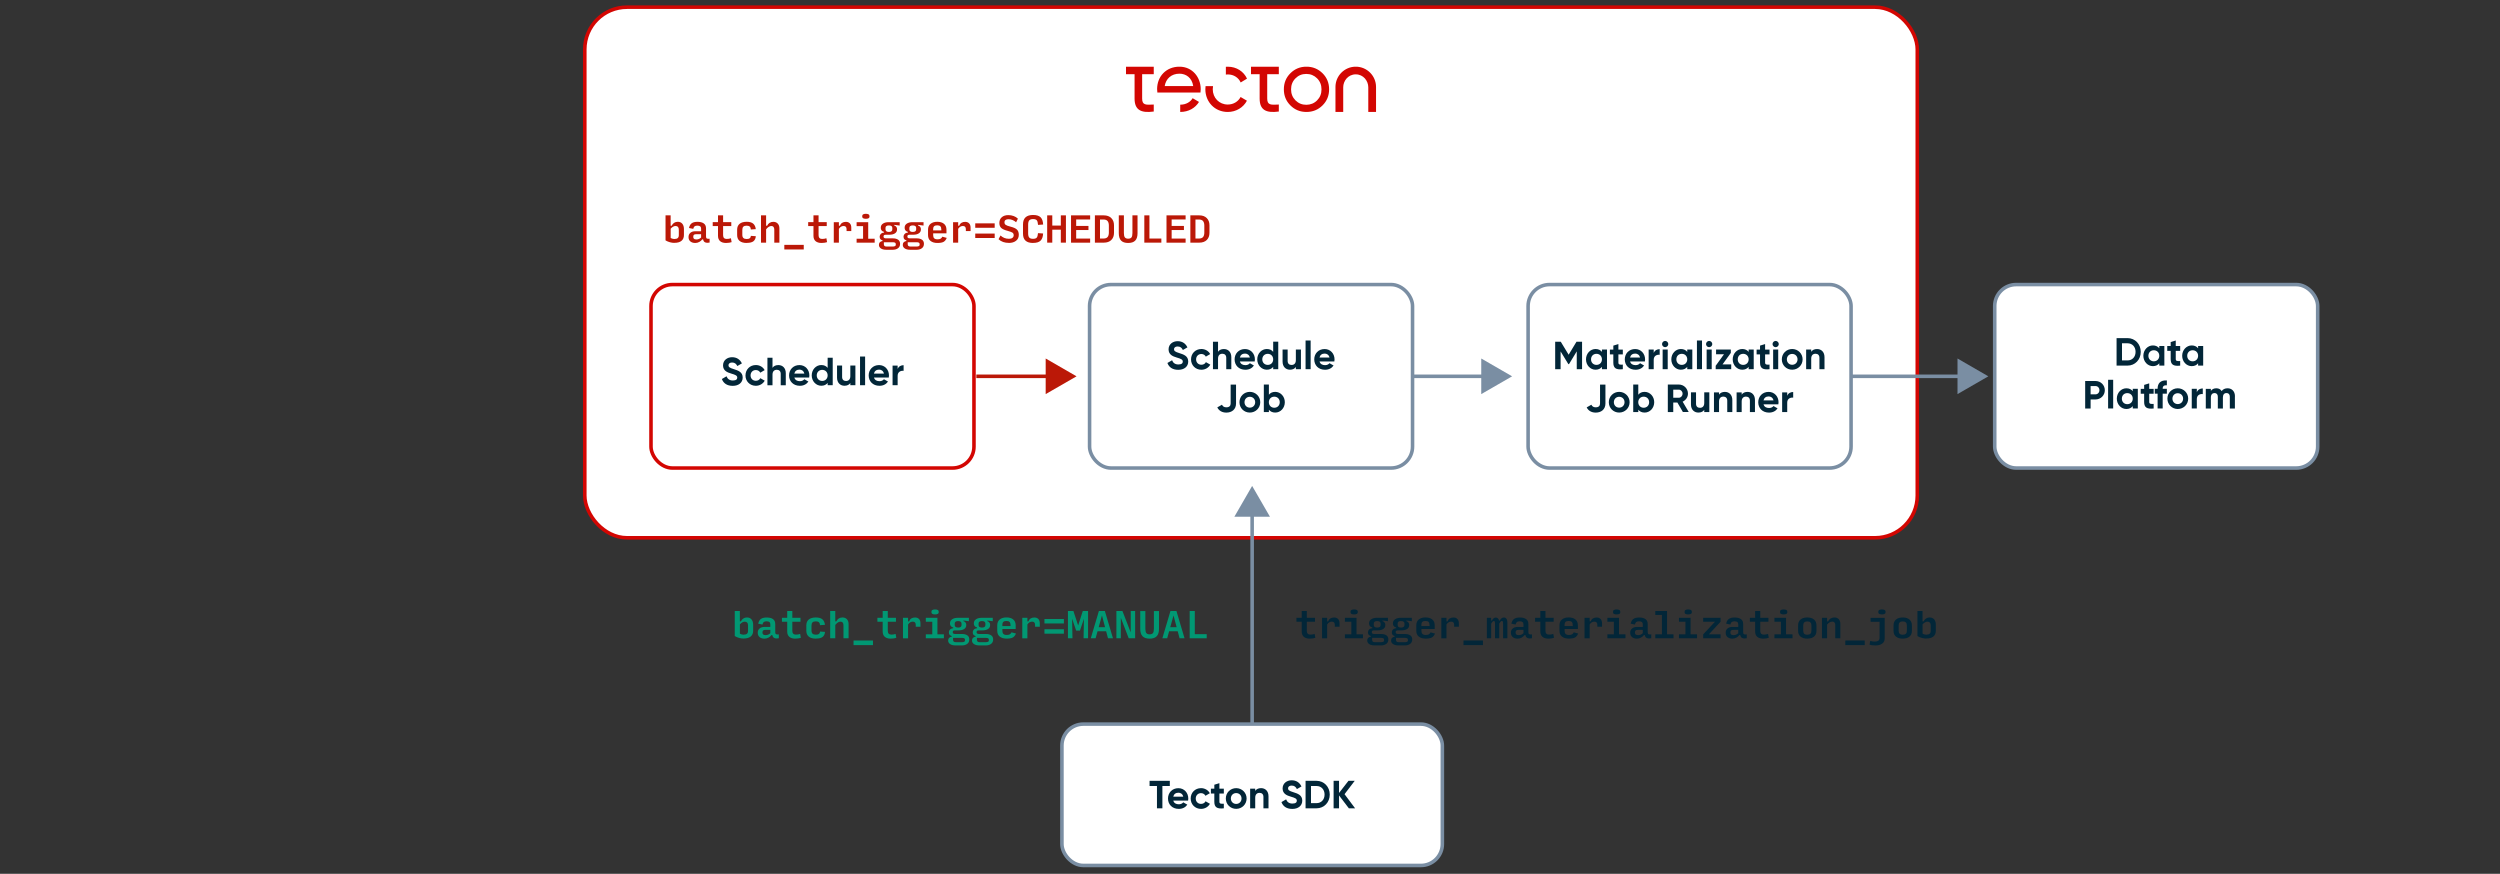
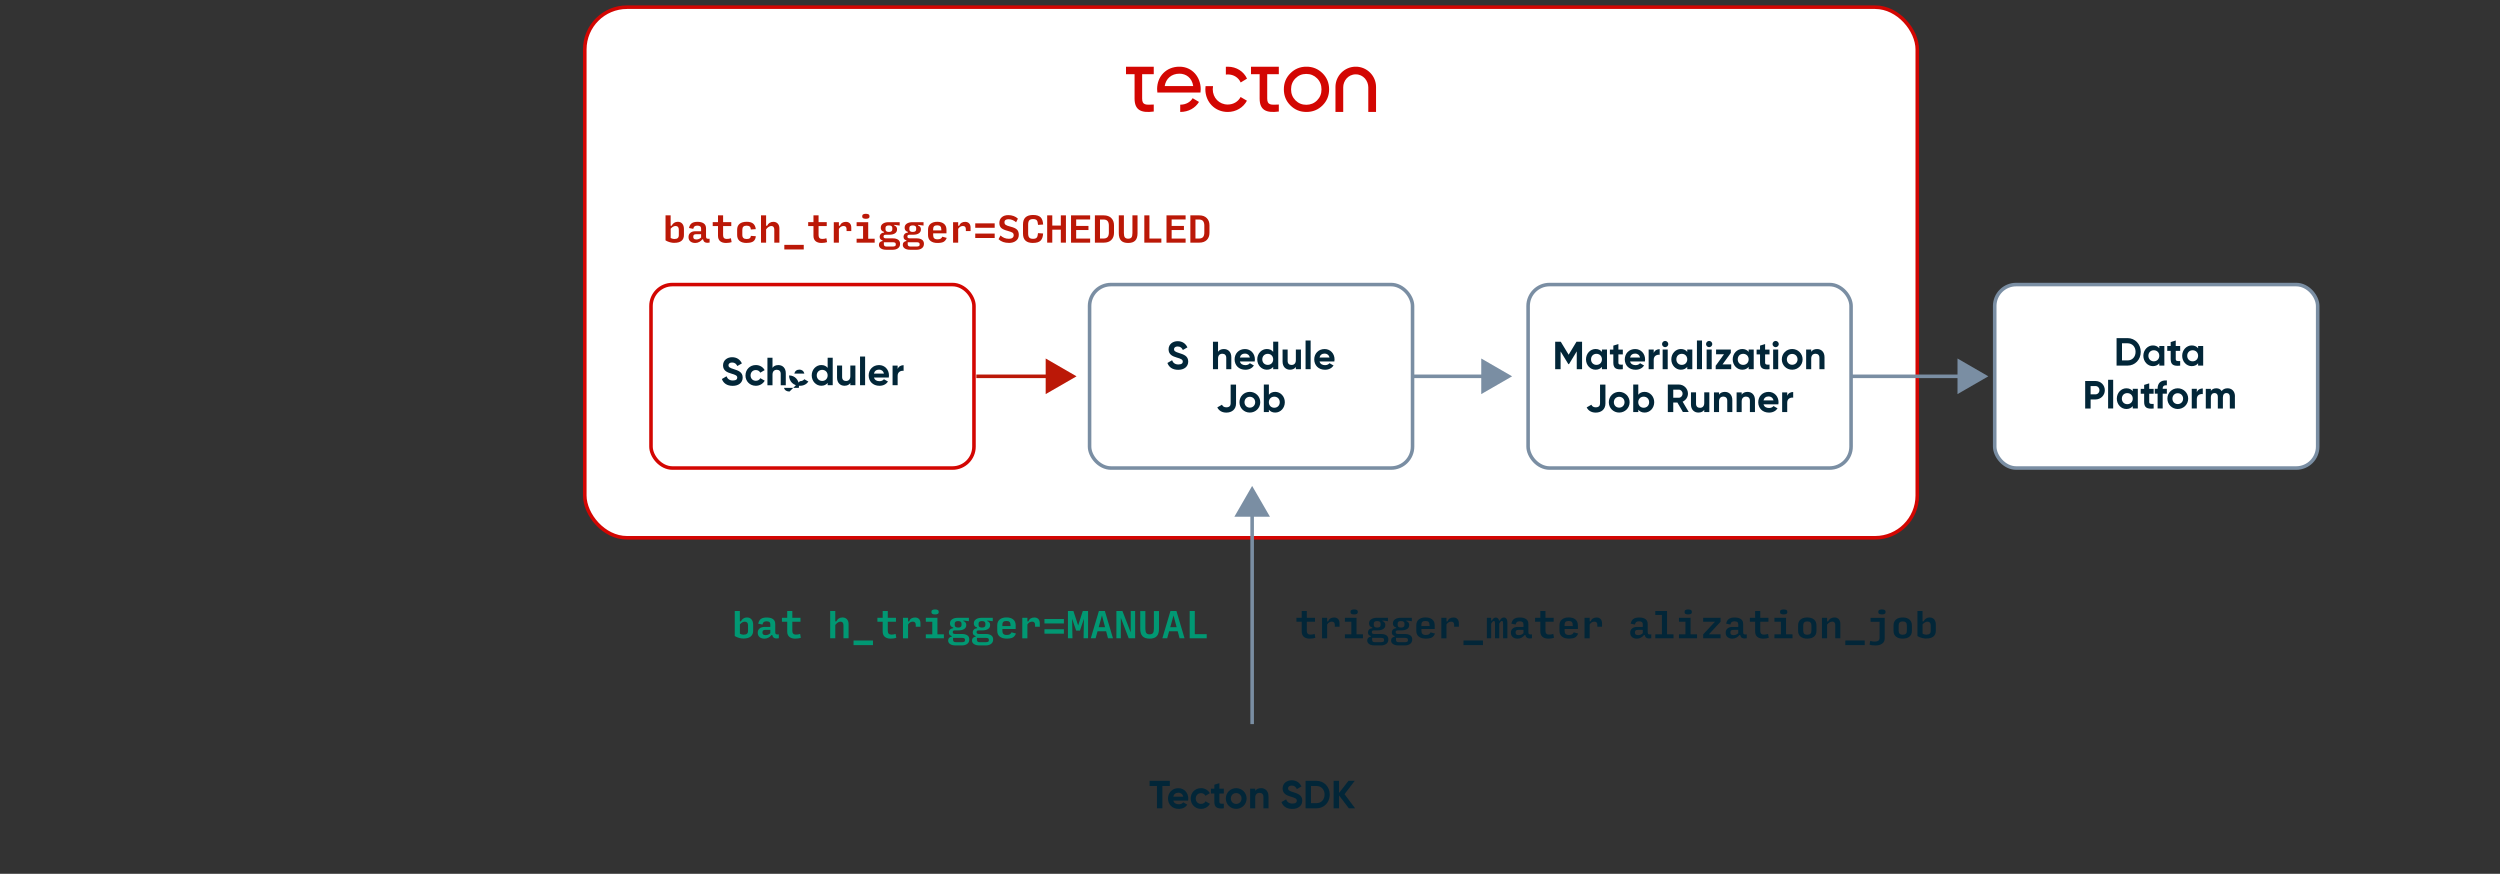
<svg xmlns="http://www.w3.org/2000/svg" id="Layer_1" viewBox="0 0 700 244.67">
  <rect x="0" y="0" width="700" height="244.67" fill="#333333" stroke="none" />
  <defs>
    <style>.cls-1,.cls-2,.cls-3,.cls-4{fill:none;}.cls-5{clip-path:url(#clippath);}.cls-6{fill:#019873;}.cls-7{fill:#022638;}.cls-8{fill:#bb1807;}.cls-9{fill:#7a8ea3;}.cls-10{clip-path:url(#clippath-1);}.cls-11,.cls-12{fill:#fff;}.cls-11,.cls-12,.cls-2,.cls-3,.cls-4{stroke-miterlimit:10;}.cls-11,.cls-3{stroke:#7a8ea3;}.cls-12,.cls-4{stroke:#d30602;}.cls-2{stroke:#bb1807;}.cls-13{fill:#d30602;fill-rule:evenodd;}</style>
    <clipPath id="clippath">
      <rect class="cls-1" x="315.28" y="18.68" width="70.03" height="12.68" />
    </clipPath>
    <clipPath id="clippath-1">
      <rect class="cls-1" x="315.28" y="18.68" width="70.03" height="12.68" />
    </clipPath>
  </defs>
  <rect class="cls-12" x="163.74" y="2.01" width="373.1" height="148.57" rx="11.82" ry="11.82" />
-   <rect class="cls-11" x="297.34" y="202.75" width="106.52" height="39.58" rx="6" ry="6" />
  <g>
    <path class="cls-7" d="M327.55,220.08h-2.08v6.25h-1.52v-6.25h-2.07v-1.45h5.67v1.45Z" />
    <path class="cls-7" d="M330.08,225.2c.55,0,.99-.23,1.23-.55l1.14,.66c-.52,.75-1.34,1.18-2.4,1.18-1.85,0-3.01-1.27-3.01-2.9s1.18-2.9,2.9-2.9c1.63,0,2.78,1.29,2.78,2.9,0,.21-.02,.4-.05,.58h-4.15c.2,.73,.8,1.03,1.55,1.03Zm1.23-2.13c-.18-.79-.77-1.11-1.36-1.11-.76,0-1.28,.41-1.44,1.11h2.81Z" />
    <path class="cls-7" d="M333.39,223.58c0-1.64,1.23-2.9,2.9-2.9,1.08,0,2.01,.57,2.46,1.42l-1.22,.72c-.22-.45-.69-.74-1.25-.74-.85,0-1.47,.63-1.47,1.51s.63,1.5,1.47,1.5c.57,0,1.05-.27,1.27-.73l1.23,.7c-.47,.86-1.41,1.43-2.49,1.43-1.67,0-2.9-1.27-2.9-2.9Z" />
    <path class="cls-7" d="M341.43,222.19v2.29c0,.59,.43,.6,1.24,.56v1.29c-1.99,.22-2.66-.36-2.66-1.85v-2.29h-.96v-1.36h.96v-1.11l1.42-.43v1.54h1.24v1.36h-1.24Z" />
    <path class="cls-7" d="M343.23,223.58c0-1.64,1.29-2.9,2.9-2.9s2.92,1.27,2.92,2.9-1.3,2.9-2.92,2.9-2.9-1.27-2.9-2.9Zm4.4,0c0-.89-.65-1.52-1.5-1.52s-1.49,.63-1.49,1.52,.65,1.52,1.49,1.52,1.5-.63,1.5-1.52Z" />
    <path class="cls-7" d="M355.18,222.95v3.38h-1.42v-3.2c0-.75-.45-1.13-1.09-1.13-.69,0-1.21,.41-1.21,1.36v2.97h-1.42v-5.5h1.42v.62c.33-.5,.9-.77,1.64-.77,1.17,0,2.08,.81,2.08,2.28Z" />
    <path class="cls-7" d="M358.81,224.58l1.3-.76c.27,.71,.81,1.18,1.77,1.18s1.23-.39,1.23-.81c0-.57-.52-.79-1.66-1.12-1.18-.34-2.32-.84-2.32-2.3s1.21-2.29,2.53-2.29,2.23,.65,2.75,1.73l-1.28,.74c-.27-.58-.69-.99-1.47-.99-.64,0-1.01,.33-1.01,.77,0,.47,.3,.73,1.46,1.08,1.22,.39,2.52,.79,2.52,2.37,0,1.44-1.15,2.32-2.79,2.32s-2.61-.76-3.03-1.9Z" />
    <path class="cls-7" d="M372.33,222.48c0,2.17-1.58,3.85-3.71,3.85h-3.06v-7.7h3.06c2.12,0,3.71,1.68,3.71,3.85Zm-1.45,0c0-1.42-.92-2.4-2.26-2.4h-1.54v4.8h1.54c1.33,0,2.26-.98,2.26-2.4Z" />
    <path class="cls-7" d="M377.68,226.33l-2.75-3.61v3.61h-1.52v-7.7h1.52v3.4l2.64-3.4h1.75l-2.85,3.74,2.96,3.96h-1.75Z" />
  </g>
  <g>
    <path class="cls-8" d="M188.86,68.01c-.42,0-.85-.06-1.28-.18s-.84-.29-1.23-.52v-7.02h1.43v2.91h.29c.16-.35,.39-.62,.68-.81s.63-.29,1.02-.29c.54,0,.97,.18,1.27,.54s.46,.86,.46,1.5v1.69c0,.69-.23,1.23-.68,1.6-.46,.38-1.11,.56-1.96,.56Zm.05-1.1c.39,0,.68-.09,.87-.26,.19-.17,.29-.45,.29-.83v-1.48c0-.36-.08-.63-.23-.8-.16-.17-.38-.26-.67-.26-.24,0-.48,.06-.7,.19-.23,.12-.45,.31-.68,.56v2.6c.18,.1,.36,.18,.54,.22,.18,.05,.38,.07,.59,.07Z" />
    <path class="cls-8" d="M194.63,68.03c-.52,0-.96-.14-1.31-.42-.35-.28-.53-.69-.53-1.23s.18-.92,.53-1.21,.81-.42,1.36-.42h1.63v-.74c0-.29-.09-.5-.26-.63-.17-.13-.43-.2-.77-.2s-.61,.06-.78,.18c-.17,.12-.3,.36-.39,.72l-1.19-.24c.13-.61,.38-1.05,.75-1.32s.92-.41,1.64-.41,1.33,.15,1.75,.45,.63,.76,.63,1.39v2.31c0,.29,.09,.47,.26,.54,.17,.07,.42,.08,.74,.04v1.08c-.46,.1-.86,.08-1.2-.04-.33-.12-.54-.41-.62-.85h-.24c-.19,.27-.46,.51-.82,.71-.36,.2-.75,.3-1.19,.3Zm.31-.98c.27,0,.52-.04,.74-.13s.44-.22,.63-.41v-.93h-1.43c-.24,0-.42,.05-.56,.15-.14,.1-.21,.3-.21,.59,0,.23,.06,.41,.19,.53s.34,.19,.63,.19Z" />
    <path class="cls-8" d="M203.29,68.03c-.71,0-1.26-.17-1.66-.51-.39-.34-.59-.83-.59-1.49v-2.73h-1.48v-1.1h1.48v-1.91h1.43v1.91h2.29v1.1h-2.29v2.55c0,.36,.09,.63,.26,.8,.17,.17,.41,.25,.73,.25,.2,0,.4-.01,.6-.04,.2-.03,.4-.08,.6-.15l.19,1.09c-.17,.06-.39,.12-.66,.16s-.57,.07-.9,.07Z" />
    <path class="cls-8" d="M209.09,68.03c-.88,0-1.55-.19-2-.57-.46-.38-.69-.93-.69-1.65v-1.49c0-.72,.23-1.27,.69-1.65,.46-.38,1.12-.57,2-.57,.81,0,1.41,.18,1.82,.53,.4,.36,.64,.87,.71,1.53l-1.38,.1c-.03-.38-.13-.66-.32-.82-.19-.17-.48-.25-.86-.25-.42,0-.73,.09-.92,.28-.19,.18-.29,.49-.29,.91v1.37c0,.41,.1,.7,.3,.89,.2,.19,.51,.28,.94,.28,.38,0,.67-.07,.85-.21s.29-.36,.31-.67l1.38,.1c-.04,.6-.26,1.07-.64,1.39-.39,.32-1.01,.48-1.88,.48Z" />
    <path class="cls-8" d="M213.08,67.94v-7.64h1.43v2.91h.29c.15-.34,.37-.61,.68-.81,.31-.19,.65-.29,1.04-.29,.53,0,.95,.17,1.25,.5,.31,.33,.46,.78,.46,1.34v3.99h-1.43v-3.63c0-.33-.07-.59-.21-.76-.14-.18-.35-.27-.62-.27-.24,0-.49,.08-.74,.24-.25,.16-.49,.38-.72,.68v3.74h-1.43Z" />
    <path class="cls-8" d="M219.61,69.85v-1.29h5.44v1.29h-5.44Z" />
    <path class="cls-8" d="M230.02,68.03c-.71,0-1.26-.17-1.66-.51-.39-.34-.59-.83-.59-1.49v-2.73h-1.48v-1.1h1.48v-1.91h1.43v1.91h2.29v1.1h-2.29v2.55c0,.36,.09,.63,.26,.8,.17,.17,.41,.25,.73,.25,.2,0,.4-.01,.6-.04,.2-.03,.4-.08,.6-.15l.19,1.09c-.17,.06-.39,.12-.66,.16s-.57,.07-.9,.07Z" />
    <path class="cls-8" d="M233.46,67.94v-5.73h1.43v1h.29c.14-.38,.35-.66,.64-.83,.29-.18,.63-.26,1.04-.26,.46,0,.82,.14,1.09,.42s.41,.68,.41,1.2v.96h-1.32v-.52c0-.29-.07-.52-.2-.67s-.34-.23-.63-.23c-.25,0-.49,.06-.72,.19-.23,.12-.42,.33-.6,.61v3.87h-1.43Z" />
    <path class="cls-8" d="M239.85,67.94v-1.1h1.81v-3.53h-1.81v-1.1h3.25v4.63h1.81v1.1h-5.06Zm2.59-6.68c-.31,0-.55-.05-.74-.14-.19-.1-.28-.26-.28-.5v-.1c0-.24,.09-.41,.28-.51,.19-.1,.43-.15,.74-.15s.55,.05,.74,.15c.19,.1,.28,.27,.28,.51v.1c0,.24-.1,.4-.29,.5-.19,.1-.44,.14-.74,.14Z" />
    <path class="cls-8" d="M252.02,68.29c0,.52-.19,.93-.58,1.22s-.89,.43-1.5,.43h-1.72c-.67,0-1.19-.12-1.56-.37-.37-.25-.56-.58-.56-1,0-.31,.09-.56,.28-.75s.43-.3,.73-.33v-.19c-.23-.06-.42-.16-.57-.31-.15-.15-.23-.37-.23-.68s.11-.59,.32-.81c.21-.22,.51-.35,.9-.39v-.18c-.32-.09-.56-.23-.7-.43-.14-.2-.21-.42-.21-.65v-.13c0-.46,.2-.83,.6-1.1,.4-.27,.93-.41,1.57-.41h3.12v.95l-1.53-.2v.18c.24,.06,.43,.19,.58,.38,.14,.19,.21,.39,.21,.6v.14c0,.46-.19,.82-.58,1.08-.39,.26-.92,.39-1.62,.39h-.99c-.19,0-.34,.04-.44,.11-.1,.08-.16,.21-.16,.39s.06,.31,.18,.39c.12,.08,.3,.12,.52,.12h1.93c.59,0,1.07,.12,1.45,.37,.37,.25,.56,.64,.56,1.16Zm-3.8,.74h1.77c.25,0,.45-.04,.61-.12,.16-.08,.23-.24,.23-.48s-.07-.4-.22-.48-.34-.12-.57-.12h-2.56v.55c0,.22,.06,.38,.19,.49,.12,.11,.31,.16,.56,.16Zm.68-4.09c.32,0,.56-.06,.72-.19,.16-.13,.23-.31,.23-.54v-.39c0-.23-.08-.4-.24-.52-.16-.12-.4-.18-.72-.18s-.56,.06-.72,.18c-.16,.12-.23,.3-.23,.52v.39c0,.24,.08,.42,.23,.54,.16,.13,.4,.19,.72,.19Z" />
    <path class="cls-8" d="M258.7,68.29c0,.52-.19,.93-.58,1.22s-.89,.43-1.5,.43h-1.72c-.67,0-1.19-.12-1.56-.37-.37-.25-.56-.58-.56-1,0-.31,.09-.56,.28-.75s.43-.3,.73-.33v-.19c-.23-.06-.42-.16-.57-.31-.15-.15-.23-.37-.23-.68s.11-.59,.32-.81c.21-.22,.51-.35,.9-.39v-.18c-.32-.09-.56-.23-.7-.43-.14-.2-.21-.42-.21-.65v-.13c0-.46,.2-.83,.6-1.1,.4-.27,.93-.41,1.57-.41h3.12v.95l-1.53-.2v.18c.24,.06,.43,.19,.58,.38,.14,.19,.21,.39,.21,.6v.14c0,.46-.19,.82-.58,1.08-.39,.26-.92,.39-1.62,.39h-.99c-.19,0-.34,.04-.44,.11-.1,.08-.16,.21-.16,.39s.06,.31,.18,.39c.12,.08,.3,.12,.52,.12h1.93c.59,0,1.07,.12,1.45,.37,.37,.25,.56,.64,.56,1.16Zm-3.8,.74h1.77c.25,0,.45-.04,.61-.12,.16-.08,.23-.24,.23-.48s-.07-.4-.22-.48-.34-.12-.57-.12h-2.56v.55c0,.22,.06,.38,.19,.49,.12,.11,.31,.16,.56,.16Zm.68-4.09c.32,0,.56-.06,.72-.19,.16-.13,.23-.31,.23-.54v-.39c0-.23-.08-.4-.24-.52-.16-.12-.4-.18-.72-.18s-.56,.06-.72,.18c-.16,.12-.23,.3-.23,.52v.39c0,.24,.08,.42,.23,.54,.16,.13,.4,.19,.72,.19Z" />
    <path class="cls-8" d="M265.08,66.63c-.21,.52-.5,.88-.88,1.09-.38,.21-.96,.31-1.74,.31s-1.4-.18-1.89-.55c-.48-.37-.72-.91-.72-1.64v-1.53c0-.71,.23-1.26,.7-1.64,.47-.38,1.1-.57,1.89-.57s1.42,.19,1.88,.57,.69,.94,.69,1.67v1h-3.72v.55c0,.38,.1,.66,.29,.84s.49,.28,.91,.28c.36,0,.65-.05,.85-.16,.21-.11,.38-.3,.51-.58l1.24,.34Zm-3.8-2.41v.3h2.29v-.21c0-.44-.09-.75-.27-.94-.18-.19-.47-.28-.88-.28s-.7,.09-.88,.27-.27,.47-.27,.87Z" />
    <path class="cls-8" d="M266.86,67.94v-5.73h1.43v1h.29c.14-.38,.35-.66,.64-.83,.29-.18,.63-.26,1.04-.26,.46,0,.82,.14,1.09,.42s.41,.68,.41,1.2v.96h-1.32v-.52c0-.29-.07-.52-.2-.67s-.34-.23-.63-.23c-.25,0-.49,.06-.72,.19-.23,.12-.42,.33-.6,.61v3.87h-1.43Z" />
    <path class="cls-8" d="M273.07,63.78v-1.24h5.44v1.24h-5.44Zm0,2.86v-1.24h5.44v1.24h-5.44Z" />
    <path class="cls-8" d="M282.49,68.01c-.59,0-1.13-.08-1.61-.25-.48-.17-.91-.43-1.29-.78l.55-1.04c.32,.29,.68,.52,1.06,.68s.82,.24,1.32,.24c.42,0,.74-.09,.97-.27,.23-.18,.34-.42,.34-.73,0-.32-.11-.56-.34-.72-.23-.15-.66-.31-1.28-.48-.9-.23-1.52-.51-1.87-.83-.35-.33-.52-.8-.52-1.41,0-.66,.22-1.19,.67-1.59,.45-.4,1.07-.6,1.87-.6,.5,0,.98,.09,1.46,.26s.87,.42,1.19,.74l-.5,1c-.32-.27-.66-.49-1.02-.63-.36-.15-.73-.22-1.12-.22-.35,0-.62,.07-.82,.21s-.3,.37-.3,.68c0,.29,.11,.52,.33,.68,.22,.17,.67,.34,1.36,.51,.87,.22,1.48,.49,1.81,.83,.34,.33,.51,.82,.51,1.45,0,.73-.26,1.29-.79,1.69-.52,.4-1.19,.59-1.99,.59Z" />
    <path class="cls-8" d="M289.25,68.03c-.94,0-1.65-.22-2.11-.65-.47-.43-.7-1.08-.7-1.95v-2.6c0-.88,.24-1.54,.71-1.98,.47-.44,1.18-.66,2.12-.66s1.64,.21,2.08,.63c.44,.42,.68,1.1,.73,2.05l-1.43,.1c-.04-.64-.16-1.08-.36-1.3-.19-.22-.54-.33-1.03-.33s-.86,.12-1.07,.36-.31,.65-.31,1.22v2.41c0,.56,.1,.96,.31,1.19,.21,.24,.57,.35,1.07,.35s.83-.11,1.02-.33c.19-.22,.31-.64,.36-1.26l1.43,.1c-.04,.93-.29,1.6-.73,2.02-.44,.42-1.14,.62-2.09,.62Z" />
    <path class="cls-8" d="M293.21,67.94v-7.64h1.43v2.86h2.39v-2.86h1.43v7.64h-1.43v-3.63h-2.39v3.63h-1.43Z" />
    <path class="cls-8" d="M299.89,67.94v-7.64h5.35v1.15h-3.91v1.81h3.44v1.15h-3.44v2.39h3.91v1.15h-5.35Z" />
    <path class="cls-8" d="M306.57,67.94v-7.64h2.49c.89,0,1.59,.25,2.1,.76,.51,.51,.76,1.18,.76,2.02v2.12c0,.83-.25,1.5-.76,2-.51,.5-1.21,.74-2.1,.74h-2.48Zm1.43-1.15h.95c.54,0,.93-.14,1.17-.42s.36-.7,.36-1.26v-1.93c0-.57-.12-1-.36-1.29s-.63-.43-1.17-.43h-.95v5.35Z" />
    <path class="cls-8" d="M315.88,68.03c-.89,0-1.55-.22-1.98-.67-.43-.45-.64-1.14-.64-2.07v-4.99h1.43v4.94c0,.59,.09,1.01,.28,1.24s.49,.35,.92,.35,.74-.12,.92-.35c.18-.24,.27-.65,.27-1.24v-4.94h1.43v4.99c0,.93-.21,1.62-.64,2.07-.43,.45-1.09,.67-1.98,.67Z" />
    <path class="cls-8" d="M320.41,67.94v-7.64h1.43v6.49h3.34v1.15h-4.77Z" />
    <path class="cls-8" d="M326.62,67.94v-7.64h5.35v1.15h-3.91v1.81h3.44v1.15h-3.44v2.39h3.91v1.15h-5.35Z" />
    <path class="cls-8" d="M333.3,67.94v-7.64h2.49c.89,0,1.59,.25,2.1,.76,.51,.51,.76,1.18,.76,2.02v2.12c0,.83-.25,1.5-.76,2-.51,.5-1.21,.74-2.1,.74h-2.48Zm1.43-1.15h.95c.54,0,.93-.14,1.17-.42s.36-.7,.36-1.26v-1.93c0-.57-.12-1-.36-1.29s-.63-.43-1.17-.43h-.95v5.35Z" />
  </g>
  <g>
    <path class="cls-6" d="M208.24,178.8c-.42,0-.85-.06-1.28-.18s-.84-.29-1.23-.52v-7.02h1.43v2.91h.29c.16-.35,.39-.62,.68-.81s.63-.29,1.02-.29c.54,0,.97,.18,1.27,.54s.46,.86,.46,1.5v1.69c0,.69-.23,1.23-.68,1.6-.46,.38-1.11,.56-1.96,.56Zm.05-1.1c.39,0,.68-.09,.87-.26,.19-.17,.29-.45,.29-.83v-1.48c0-.36-.08-.63-.23-.8-.16-.17-.38-.26-.67-.26-.24,0-.48,.06-.7,.19-.23,.12-.45,.31-.68,.56v2.6c.18,.1,.36,.18,.54,.22,.18,.05,.38,.07,.59,.07Z" />
    <path class="cls-6" d="M214.01,178.82c-.52,0-.96-.14-1.31-.42-.35-.28-.53-.69-.53-1.23s.18-.92,.53-1.21,.81-.42,1.36-.42h1.63v-.74c0-.29-.09-.5-.26-.63-.17-.13-.43-.2-.77-.2s-.61,.06-.78,.18c-.17,.12-.3,.36-.39,.72l-1.19-.24c.13-.61,.38-1.05,.75-1.32s.92-.41,1.64-.41,1.33,.15,1.75,.45,.63,.76,.63,1.39v2.31c0,.29,.09,.47,.26,.54,.17,.07,.42,.08,.74,.04v1.08c-.46,.1-.86,.08-1.2-.04-.33-.12-.54-.41-.62-.85h-.24c-.19,.27-.46,.51-.82,.71-.36,.2-.75,.3-1.19,.3Zm.31-.98c.27,0,.52-.04,.74-.13s.44-.22,.63-.41v-.93h-1.43c-.24,0-.42,.05-.56,.15-.14,.1-.21,.3-.21,.59,0,.23,.06,.41,.19,.53s.34,.19,.63,.19Z" />
    <path class="cls-6" d="M222.67,178.82c-.71,0-1.26-.17-1.66-.51-.39-.34-.59-.83-.59-1.49v-2.73h-1.48v-1.1h1.48v-1.91h1.43v1.91h2.29v1.1h-2.29v2.55c0,.36,.09,.63,.26,.8,.17,.17,.41,.25,.73,.25,.2,0,.4-.01,.6-.04,.2-.03,.4-.08,.6-.15l.19,1.09c-.17,.06-.39,.12-.66,.16s-.57,.07-.9,.07Z" />
-     <path class="cls-6" d="M228.46,178.82c-.88,0-1.55-.19-2-.57-.46-.38-.69-.93-.69-1.65v-1.49c0-.72,.23-1.27,.69-1.65,.46-.38,1.12-.57,2-.57,.81,0,1.41,.18,1.82,.53,.4,.36,.64,.87,.71,1.53l-1.38,.1c-.03-.38-.13-.66-.32-.82-.19-.17-.48-.25-.86-.25-.42,0-.73,.09-.92,.28-.19,.18-.29,.49-.29,.91v1.37c0,.41,.1,.7,.3,.89,.2,.19,.51,.28,.94,.28,.38,0,.67-.07,.85-.21s.29-.36,.31-.67l1.38,.1c-.04,.6-.26,1.07-.64,1.39-.39,.32-1.01,.48-1.88,.48Z" />
    <path class="cls-6" d="M232.45,178.72v-7.64h1.43v2.91h.29c.15-.34,.37-.61,.68-.81,.31-.19,.65-.29,1.04-.29,.53,0,.95,.17,1.25,.5,.31,.33,.46,.78,.46,1.34v3.99h-1.43v-3.63c0-.33-.07-.59-.21-.76-.14-.18-.35-.27-.62-.27-.24,0-.49,.08-.74,.24-.25,.16-.49,.38-.72,.68v3.74h-1.43Z" />
    <path class="cls-6" d="M238.99,180.63v-1.29h5.44v1.29h-5.44Z" />
    <path class="cls-6" d="M249.4,178.82c-.71,0-1.26-.17-1.66-.51-.39-.34-.59-.83-.59-1.49v-2.73h-1.48v-1.1h1.48v-1.91h1.43v1.91h2.29v1.1h-2.29v2.55c0,.36,.09,.63,.26,.8,.17,.17,.41,.25,.73,.25,.2,0,.4-.01,.6-.04,.2-.03,.4-.08,.6-.15l.19,1.09c-.17,.06-.39,.12-.66,.16s-.57,.07-.9,.07Z" />
    <path class="cls-6" d="M252.83,178.72v-5.73h1.43v1h.29c.14-.38,.35-.66,.64-.83,.29-.18,.63-.26,1.04-.26,.46,0,.82,.14,1.09,.42s.41,.68,.41,1.2v.96h-1.32v-.52c0-.29-.07-.52-.2-.67s-.34-.23-.63-.23c-.25,0-.49,.06-.72,.19-.23,.12-.42,.33-.6,.61v3.87h-1.43Z" />
    <path class="cls-6" d="M259.23,178.72v-1.1h1.81v-3.53h-1.81v-1.1h3.25v4.63h1.81v1.1h-5.06Zm2.59-6.68c-.31,0-.55-.05-.74-.14-.19-.1-.28-.26-.28-.5v-.1c0-.24,.09-.41,.28-.51,.19-.1,.43-.15,.74-.15s.55,.05,.74,.15c.19,.1,.28,.27,.28,.51v.1c0,.24-.1,.4-.29,.5-.19,.1-.44,.14-.74,.14Z" />
    <path class="cls-6" d="M271.4,179.07c0,.52-.19,.93-.58,1.22s-.89,.43-1.5,.43h-1.72c-.67,0-1.19-.12-1.56-.37-.37-.25-.56-.58-.56-1,0-.31,.09-.56,.28-.75s.43-.3,.73-.33v-.19c-.23-.06-.42-.16-.57-.31-.15-.15-.23-.37-.23-.68s.11-.59,.32-.81c.21-.22,.51-.35,.9-.39v-.18c-.32-.09-.56-.23-.7-.43-.14-.2-.21-.42-.21-.65v-.13c0-.46,.2-.83,.6-1.1,.4-.27,.93-.41,1.57-.41h3.12v.95l-1.53-.2v.18c.24,.06,.43,.19,.58,.38,.14,.19,.21,.39,.21,.6v.14c0,.46-.19,.82-.58,1.08-.39,.26-.92,.39-1.62,.39h-.99c-.19,0-.34,.04-.44,.11-.1,.08-.16,.21-.16,.39s.06,.31,.18,.39c.12,.08,.3,.12,.52,.12h1.93c.59,0,1.07,.12,1.45,.37,.37,.25,.56,.64,.56,1.16Zm-3.8,.74h1.77c.25,0,.45-.04,.61-.12,.16-.08,.23-.24,.23-.48s-.07-.4-.22-.48-.34-.12-.57-.12h-2.56v.55c0,.22,.06,.38,.19,.49,.12,.11,.31,.16,.56,.16Zm.68-4.09c.32,0,.56-.06,.72-.19,.16-.13,.23-.31,.23-.54v-.39c0-.23-.08-.4-.24-.52-.16-.12-.4-.18-.72-.18s-.56,.06-.72,.18c-.16,.12-.23,.3-.23,.52v.39c0,.24,.08,.42,.23,.54,.16,.13,.4,.19,.72,.19Z" />
    <path class="cls-6" d="M278.08,179.07c0,.52-.19,.93-.58,1.22s-.89,.43-1.5,.43h-1.72c-.67,0-1.19-.12-1.56-.37-.37-.25-.56-.58-.56-1,0-.31,.09-.56,.28-.75s.43-.3,.73-.33v-.19c-.23-.06-.42-.16-.57-.31-.15-.15-.23-.37-.23-.68s.11-.59,.32-.81c.21-.22,.51-.35,.9-.39v-.18c-.32-.09-.56-.23-.7-.43-.14-.2-.21-.42-.21-.65v-.13c0-.46,.2-.83,.6-1.1,.4-.27,.93-.41,1.57-.41h3.12v.95l-1.53-.2v.18c.24,.06,.43,.19,.58,.38,.14,.19,.21,.39,.21,.6v.14c0,.46-.19,.82-.58,1.08-.39,.26-.92,.39-1.62,.39h-.99c-.19,0-.34,.04-.44,.11-.1,.08-.16,.21-.16,.39s.06,.31,.18,.39c.12,.08,.3,.12,.52,.12h1.93c.59,0,1.07,.12,1.45,.37,.37,.25,.56,.64,.56,1.16Zm-3.8,.74h1.77c.25,0,.45-.04,.61-.12,.16-.08,.23-.24,.23-.48s-.07-.4-.22-.48-.34-.12-.57-.12h-2.56v.55c0,.22,.06,.38,.19,.49,.12,.11,.31,.16,.56,.16Zm.68-4.09c.32,0,.56-.06,.72-.19,.16-.13,.23-.31,.23-.54v-.39c0-.23-.08-.4-.24-.52-.16-.12-.4-.18-.72-.18s-.56,.06-.72,.18c-.16,.12-.23,.3-.23,.52v.39c0,.24,.08,.42,.23,.54,.16,.13,.4,.19,.72,.19Z" />
    <path class="cls-6" d="M284.46,177.41c-.21,.52-.5,.88-.88,1.09-.38,.21-.96,.31-1.74,.31s-1.4-.18-1.89-.55c-.48-.37-.72-.91-.72-1.64v-1.53c0-.71,.23-1.26,.7-1.64,.47-.38,1.1-.57,1.89-.57s1.42,.19,1.88,.57,.69,.94,.69,1.67v1h-3.72v.55c0,.38,.1,.66,.29,.84s.49,.28,.91,.28c.36,0,.65-.05,.85-.16,.21-.11,.38-.3,.51-.58l1.24,.34Zm-3.8-2.41v.3h2.29v-.21c0-.44-.09-.75-.27-.94-.18-.19-.47-.28-.88-.28s-.7,.09-.88,.27-.27,.47-.27,.87Z" />
    <path class="cls-6" d="M286.24,178.72v-5.73h1.43v1h.29c.14-.38,.35-.66,.64-.83,.29-.18,.63-.26,1.04-.26,.46,0,.82,.14,1.09,.42s.41,.68,.41,1.2v.96h-1.32v-.52c0-.29-.07-.52-.2-.67s-.34-.23-.63-.23c-.25,0-.49,.06-.72,.19-.23,.12-.42,.33-.6,.61v3.87h-1.43Z" />
    <path class="cls-6" d="M292.45,174.57v-1.24h5.44v1.24h-5.44Zm0,2.86v-1.24h5.44v1.24h-5.44Z" />
    <path class="cls-6" d="M301.32,176.57l-1.13-3.33,.1,5.48h-1.27v-7.64h1.53l1.33,4.05,1.3-4.05h1.48v7.64h-1.26l.1-5.45-1.12,3.3h-1.06Z" />
    <path class="cls-6" d="M310.24,178.72l-.52-1.96h-2.41l-.54,1.96h-1.35l2.27-7.64h1.67l2.27,7.64h-1.4Zm-.82-3.1l-.87-3.3-.92,3.3h1.78Z" />
    <path class="cls-6" d="M316.04,178.72l-2.21-5.74v5.74h-1.24v-7.64h1.69l2.32,5.99v-5.99h1.24v7.64h-1.79Z" />
    <path class="cls-6" d="M321.89,178.82c-.89,0-1.55-.22-1.98-.67-.43-.45-.64-1.14-.64-2.07v-4.99h1.43v4.94c0,.59,.09,1.01,.28,1.24s.49,.35,.92,.35,.74-.12,.92-.35c.18-.24,.27-.65,.27-1.24v-4.94h1.43v4.99c0,.93-.21,1.62-.64,2.07-.43,.45-1.09,.67-1.98,.67Z" />
    <path class="cls-6" d="M330.28,178.72l-.52-1.96h-2.41l-.54,1.96h-1.35l2.27-7.64h1.67l2.27,7.64h-1.4Zm-.82-3.1l-.87-3.3-.92,3.3h1.78Z" />
    <path class="cls-6" d="M333.11,178.72v-7.64h1.43v6.49h3.34v1.15h-4.77Z" />
  </g>
  <g>
    <path class="cls-7" d="M366.73,178.82c-.71,0-1.26-.17-1.66-.51-.39-.34-.59-.83-.59-1.49v-2.73h-1.48v-1.1h1.48v-1.91h1.43v1.91h2.29v1.1h-2.29v2.55c0,.36,.09,.63,.26,.8,.17,.17,.41,.25,.73,.25,.2,0,.4-.01,.6-.04,.2-.03,.4-.08,.6-.15l.19,1.09c-.17,.06-.39,.12-.66,.16s-.57,.07-.9,.07Z" />
    <path class="cls-7" d="M370.17,178.72v-5.73h1.43v1h.29c.14-.38,.35-.66,.64-.83,.29-.18,.63-.26,1.04-.26,.46,0,.82,.14,1.09,.42s.41,.68,.41,1.2v.96h-1.32v-.52c0-.29-.07-.52-.2-.67s-.34-.23-.63-.23c-.25,0-.49,.06-.72,.19-.23,.12-.42,.33-.6,.61v3.87h-1.43Z" />
    <path class="cls-7" d="M376.57,178.72v-1.1h1.81v-3.53h-1.81v-1.1h3.25v4.63h1.81v1.1h-5.06Zm2.59-6.68c-.31,0-.55-.05-.74-.14-.19-.1-.28-.26-.28-.5v-.1c0-.24,.09-.41,.28-.51,.19-.1,.43-.15,.74-.15s.55,.05,.74,.15c.19,.1,.28,.27,.28,.51v.1c0,.24-.1,.4-.29,.5-.19,.1-.44,.14-.74,.14Z" />
    <path class="cls-7" d="M388.74,179.07c0,.52-.19,.93-.58,1.22s-.89,.43-1.5,.43h-1.72c-.67,0-1.19-.12-1.56-.37-.37-.25-.56-.58-.56-1,0-.31,.09-.56,.28-.75s.43-.3,.73-.33v-.19c-.23-.06-.42-.16-.57-.31-.15-.15-.23-.37-.23-.68s.11-.59,.32-.81c.21-.22,.51-.35,.9-.39v-.18c-.32-.09-.56-.23-.7-.43-.14-.2-.21-.42-.21-.65v-.13c0-.46,.2-.83,.6-1.1,.4-.27,.93-.41,1.57-.41h3.12v.95l-1.53-.2v.18c.24,.06,.43,.19,.58,.38,.14,.19,.21,.39,.21,.6v.14c0,.46-.19,.82-.58,1.08-.39,.26-.92,.39-1.62,.39h-.99c-.19,0-.34,.04-.44,.11-.1,.08-.16,.21-.16,.39s.06,.31,.18,.39c.12,.08,.3,.12,.52,.12h1.93c.59,0,1.07,.12,1.45,.37,.37,.25,.56,.64,.56,1.16Zm-3.8,.74h1.77c.25,0,.45-.04,.61-.12,.16-.08,.23-.24,.23-.48s-.07-.4-.22-.48-.34-.12-.57-.12h-2.56v.55c0,.22,.06,.38,.19,.49,.12,.11,.31,.16,.56,.16Zm.68-4.09c.32,0,.56-.06,.72-.19,.16-.13,.23-.31,.23-.54v-.39c0-.23-.08-.4-.24-.52-.16-.12-.4-.18-.72-.18s-.56,.06-.72,.18c-.16,.12-.23,.3-.23,.52v.39c0,.24,.08,.42,.23,.54,.16,.13,.4,.19,.72,.19Z" />
    <path class="cls-7" d="M395.42,179.07c0,.52-.19,.93-.58,1.22s-.89,.43-1.5,.43h-1.72c-.67,0-1.19-.12-1.56-.37-.37-.25-.56-.58-.56-1,0-.31,.09-.56,.28-.75s.43-.3,.73-.33v-.19c-.23-.06-.42-.16-.57-.31-.15-.15-.23-.37-.23-.68s.11-.59,.32-.81c.21-.22,.51-.35,.9-.39v-.18c-.32-.09-.56-.23-.7-.43-.14-.2-.21-.42-.21-.65v-.13c0-.46,.2-.83,.6-1.1,.4-.27,.93-.41,1.57-.41h3.12v.95l-1.53-.2v.18c.24,.06,.43,.19,.58,.38,.14,.19,.21,.39,.21,.6v.14c0,.46-.19,.82-.58,1.08-.39,.26-.92,.39-1.62,.39h-.99c-.19,0-.34,.04-.44,.11-.1,.08-.16,.21-.16,.39s.06,.31,.18,.39c.12,.08,.3,.12,.52,.12h1.93c.59,0,1.07,.12,1.45,.37,.37,.25,.56,.64,.56,1.16Zm-3.8,.74h1.77c.25,0,.45-.04,.61-.12,.16-.08,.23-.24,.23-.48s-.07-.4-.22-.48-.34-.12-.57-.12h-2.56v.55c0,.22,.06,.38,.19,.49,.12,.11,.31,.16,.56,.16Zm.68-4.09c.32,0,.56-.06,.72-.19,.16-.13,.23-.31,.23-.54v-.39c0-.23-.08-.4-.24-.52-.16-.12-.4-.18-.72-.18s-.56,.06-.72,.18c-.16,.12-.23,.3-.23,.52v.39c0,.24,.08,.42,.23,.54,.16,.13,.4,.19,.72,.19Z" />
    <path class="cls-7" d="M401.79,177.41c-.21,.52-.5,.88-.88,1.09-.38,.21-.96,.31-1.74,.31s-1.4-.18-1.89-.55c-.48-.37-.72-.91-.72-1.64v-1.53c0-.71,.23-1.26,.7-1.64,.47-.38,1.1-.57,1.89-.57s1.42,.19,1.88,.57,.69,.94,.69,1.67v1h-3.72v.55c0,.38,.1,.66,.29,.84s.49,.28,.91,.28c.36,0,.65-.05,.85-.16,.21-.11,.38-.3,.51-.58l1.24,.34Zm-3.8-2.41v.3h2.29v-.21c0-.44-.09-.75-.27-.94-.18-.19-.47-.28-.88-.28s-.7,.09-.88,.27-.27,.47-.27,.87Z" />
    <path class="cls-7" d="M403.58,178.72v-5.73h1.43v1h.29c.14-.38,.35-.66,.64-.83,.29-.18,.63-.26,1.04-.26,.46,0,.82,.14,1.09,.42s.41,.68,.41,1.2v.96h-1.32v-.52c0-.29-.07-.52-.2-.67s-.34-.23-.63-.23c-.25,0-.49,.06-.72,.19-.23,.12-.42,.33-.6,.61v3.87h-1.43Z" />
    <path class="cls-7" d="M409.78,180.63v-1.29h5.44v1.29h-5.44Z" />
    <path class="cls-7" d="M417.53,174.64v4.08h-1.21v-5.73h1.2v.76h.24c.12-.27,.27-.47,.45-.62,.18-.15,.38-.22,.59-.22,.23,0,.43,.07,.59,.21,.17,.14,.28,.35,.34,.62h.24c.11-.27,.27-.47,.47-.62s.42-.22,.67-.22c.29,0,.53,.12,.7,.37,.18,.25,.26,.58,.26,1v4.44h-1.21v-4.19c0-.22-.03-.38-.09-.49-.06-.11-.14-.17-.25-.17-.1,0-.22,.07-.35,.21-.13,.14-.26,.33-.38,.57v4.08h-1.19v-4.19c0-.22-.03-.38-.09-.49s-.14-.17-.24-.17-.22,.07-.35,.2-.26,.32-.39,.58Z" />
    <path class="cls-7" d="M424.89,178.82c-.52,0-.96-.14-1.31-.42-.35-.28-.53-.69-.53-1.23s.18-.92,.53-1.21,.81-.42,1.36-.42h1.63v-.74c0-.29-.09-.5-.26-.63-.17-.13-.43-.2-.77-.2s-.61,.06-.78,.18c-.17,.12-.3,.36-.39,.72l-1.19-.24c.13-.61,.38-1.05,.75-1.32s.92-.41,1.64-.41,1.33,.15,1.75,.45,.63,.76,.63,1.39v2.31c0,.29,.09,.47,.26,.54,.17,.07,.42,.08,.74,.04v1.08c-.46,.1-.86,.08-1.2-.04-.33-.12-.54-.41-.62-.85h-.24c-.19,.27-.46,.51-.82,.71-.36,.2-.75,.3-1.19,.3Zm.31-.98c.27,0,.52-.04,.74-.13s.44-.22,.63-.41v-.93h-1.43c-.24,0-.42,.05-.56,.15-.14,.1-.21,.3-.21,.59,0,.23,.06,.41,.19,.53s.34,.19,.63,.19Z" />
    <path class="cls-7" d="M433.55,178.82c-.71,0-1.26-.17-1.66-.51-.39-.34-.59-.83-.59-1.49v-2.73h-1.48v-1.1h1.48v-1.91h1.43v1.91h2.29v1.1h-2.29v2.55c0,.36,.09,.63,.26,.8,.17,.17,.41,.25,.73,.25,.2,0,.4-.01,.6-.04,.2-.03,.4-.08,.6-.15l.19,1.09c-.17,.06-.39,.12-.66,.16s-.57,.07-.9,.07Z" />
    <path class="cls-7" d="M441.88,177.41c-.21,.52-.5,.88-.88,1.09-.38,.21-.96,.31-1.74,.31s-1.4-.18-1.89-.55c-.48-.37-.72-.91-.72-1.64v-1.53c0-.71,.23-1.26,.7-1.64,.47-.38,1.1-.57,1.89-.57s1.42,.19,1.88,.57,.69,.94,.69,1.67v1h-3.72v.55c0,.38,.1,.66,.29,.84s.49,.28,.91,.28c.36,0,.65-.05,.85-.16,.21-.11,.38-.3,.51-.58l1.24,.34Zm-3.8-2.41v.3h2.29v-.21c0-.44-.09-.75-.27-.94-.18-.19-.47-.28-.88-.28s-.7,.09-.88,.27-.27,.47-.27,.87Z" />
    <path class="cls-7" d="M443.67,178.72v-5.73h1.43v1h.29c.14-.38,.35-.66,.64-.83,.29-.18,.63-.26,1.04-.26,.46,0,.82,.14,1.09,.42s.41,.68,.41,1.2v.96h-1.32v-.52c0-.29-.07-.52-.2-.67s-.34-.23-.63-.23c-.25,0-.49,.06-.72,.19-.23,.12-.42,.33-.6,.61v3.87h-1.43Z" />
-     <path class="cls-7" d="M450.07,178.72v-1.1h1.81v-3.53h-1.81v-1.1h3.25v4.63h1.81v1.1h-5.06Zm2.59-6.68c-.31,0-.55-.05-.74-.14-.19-.1-.28-.26-.28-.5v-.1c0-.24,.09-.41,.28-.51,.19-.1,.43-.15,.74-.15s.55,.05,.74,.15c.19,.1,.28,.27,.28,.51v.1c0,.24-.1,.4-.29,.5-.19,.1-.44,.14-.74,.14Z" />
    <path class="cls-7" d="M458.3,178.82c-.52,0-.96-.14-1.31-.42-.35-.28-.53-.69-.53-1.23s.18-.92,.53-1.21,.81-.42,1.36-.42h1.63v-.74c0-.29-.09-.5-.26-.63-.17-.13-.43-.2-.77-.2s-.61,.06-.78,.18c-.17,.12-.3,.36-.39,.72l-1.19-.24c.13-.61,.38-1.05,.75-1.32s.92-.41,1.64-.41,1.33,.15,1.75,.45,.63,.76,.63,1.39v2.31c0,.29,.09,.47,.26,.54,.17,.07,.42,.08,.74,.04v1.08c-.46,.1-.86,.08-1.2-.04-.33-.12-.54-.41-.62-.85h-.24c-.19,.27-.46,.51-.82,.71-.36,.2-.75,.3-1.19,.3Zm.31-.98c.27,0,.52-.04,.74-.13s.44-.22,.63-.41v-.93h-1.43c-.24,0-.42,.05-.56,.15-.14,.1-.21,.3-.21,.59,0,.23,.06,.41,.19,.53s.34,.19,.63,.19Z" />
    <path class="cls-7" d="M463.48,178.72v-1.1h1.86v-5.44h-1.86v-1.1h3.29v6.54h1.81v1.1h-5.11Z" />
    <path class="cls-7" d="M470.11,178.72v-1.1h1.81v-3.53h-1.81v-1.1h3.25v4.63h1.81v1.1h-5.06Zm2.59-6.68c-.31,0-.55-.05-.74-.14-.19-.1-.28-.26-.28-.5v-.1c0-.24,.09-.41,.28-.51,.19-.1,.43-.15,.74-.15s.55,.05,.74,.15c.19,.1,.28,.27,.28,.51v.1c0,.24-.1,.4-.29,.5-.19,.1-.44,.14-.74,.14Z" />
    <path class="cls-7" d="M481.76,178.72h-4.87v-1.1l3.3-3.53h-3.3v-1.1h4.87v1.1l-3.28,3.53h3.28v1.1Z" />
    <path class="cls-7" d="M485.03,178.82c-.52,0-.96-.14-1.31-.42-.35-.28-.53-.69-.53-1.23s.18-.92,.53-1.21,.81-.42,1.36-.42h1.63v-.74c0-.29-.09-.5-.26-.63-.17-.13-.43-.2-.77-.2s-.61,.06-.78,.18c-.17,.12-.3,.36-.39,.72l-1.19-.24c.13-.61,.38-1.05,.75-1.32s.92-.41,1.64-.41,1.33,.15,1.75,.45,.63,.76,.63,1.39v2.31c0,.29,.09,.47,.26,.54,.17,.07,.42,.08,.74,.04v1.08c-.46,.1-.86,.08-1.2-.04-.33-.12-.54-.41-.62-.85h-.24c-.19,.27-.46,.51-.82,.71-.36,.2-.75,.3-1.19,.3Zm.31-.98c.27,0,.52-.04,.74-.13s.44-.22,.63-.41v-.93h-1.43c-.24,0-.42,.05-.56,.15-.14,.1-.21,.3-.21,.59,0,.23,.06,.41,.19,.53s.34,.19,.63,.19Z" />
    <path class="cls-7" d="M493.69,178.82c-.71,0-1.26-.17-1.66-.51-.39-.34-.59-.83-.59-1.49v-2.73h-1.48v-1.1h1.48v-1.91h1.43v1.91h2.29v1.1h-2.29v2.55c0,.36,.09,.63,.26,.8,.17,.17,.41,.25,.73,.25,.2,0,.4-.01,.6-.04,.2-.03,.4-.08,.6-.15l.19,1.09c-.17,.06-.39,.12-.66,.16s-.57,.07-.9,.07Z" />
    <path class="cls-7" d="M496.84,178.72v-1.1h1.81v-3.53h-1.81v-1.1h3.25v4.63h1.81v1.1h-5.06Zm2.59-6.68c-.31,0-.55-.05-.74-.14-.19-.1-.28-.26-.28-.5v-.1c0-.24,.09-.41,.28-.51,.19-.1,.43-.15,.74-.15s.55,.05,.74,.15c.19,.1,.28,.27,.28,.51v.1c0,.24-.1,.4-.29,.5-.19,.1-.44,.14-.74,.14Z" />
    <path class="cls-7" d="M506.05,178.82c-.81,0-1.45-.19-1.9-.57-.45-.38-.68-.91-.68-1.6v-1.55c0-.7,.23-1.24,.68-1.63,.45-.39,1.09-.58,1.9-.58s1.45,.2,1.89,.59c.45,.39,.67,.94,.67,1.64v1.55c0,.68-.23,1.21-.68,1.58-.45,.38-1.08,.56-1.9,.56Zm0-1.1c.39,0,.68-.09,.87-.27,.18-.18,.28-.46,.28-.84v-1.46c0-.39-.09-.68-.28-.87s-.47-.28-.87-.28-.68,.09-.87,.28-.28,.47-.28,.86v1.44c0,.4,.09,.68,.28,.87,.18,.19,.47,.28,.87,.28Z" />
    <path class="cls-7" d="M510.15,178.72v-5.73h1.43v1h.29c.15-.34,.38-.61,.69-.81,.31-.19,.67-.29,1.07-.29,.52,0,.93,.16,1.23,.49s.44,.78,.44,1.35v3.98h-1.43v-3.72c0-.31-.07-.54-.21-.7s-.35-.24-.62-.24c-.24,0-.49,.07-.74,.21-.25,.14-.49,.34-.71,.62v3.84h-1.43Z" />
    <path class="cls-7" d="M516.69,180.63v-1.29h5.44v1.29h-5.44Z" />
    <path class="cls-7" d="M525.12,180.72c-.27,0-.55-.01-.82-.04-.27-.03-.55-.08-.83-.17l.19-1.06c.25,.08,.48,.13,.7,.16s.42,.03,.62,.03c.4,0,.72-.08,.95-.24,.23-.16,.35-.42,.35-.78v-4.52h-2.52v-1.1h3.95v5.77c0,.64-.24,1.12-.72,1.46-.48,.33-1.1,.5-1.88,.5Zm1.82-8.68c-.31,0-.55-.05-.74-.14-.19-.1-.28-.26-.28-.5v-.1c0-.24,.09-.41,.28-.51,.19-.1,.43-.15,.74-.15s.55,.05,.74,.15,.28,.27,.28,.51v.1c0,.24-.1,.4-.29,.5-.19,.1-.44,.14-.73,.14Z" />
    <path class="cls-7" d="M532.77,178.82c-.81,0-1.45-.19-1.9-.57-.45-.38-.68-.91-.68-1.6v-1.55c0-.7,.23-1.24,.68-1.63,.45-.39,1.09-.58,1.9-.58s1.45,.2,1.89,.59c.45,.39,.67,.94,.67,1.64v1.55c0,.68-.23,1.21-.68,1.58-.45,.38-1.08,.56-1.9,.56Zm0-1.1c.39,0,.68-.09,.87-.27,.18-.18,.28-.46,.28-.84v-1.46c0-.39-.09-.68-.28-.87s-.47-.28-.87-.28-.68,.09-.87,.28-.28,.47-.28,.86v1.44c0,.4,.09,.68,.28,.87,.18,.19,.47,.28,.87,.28Z" />
    <path class="cls-7" d="M539.39,178.8c-.42,0-.85-.06-1.28-.18s-.84-.29-1.23-.52v-7.02h1.43v2.91h.29c.16-.35,.39-.62,.68-.81s.63-.29,1.02-.29c.54,0,.97,.18,1.27,.54s.46,.86,.46,1.5v1.69c0,.69-.23,1.23-.68,1.6-.46,.38-1.11,.56-1.96,.56Zm.05-1.1c.39,0,.68-.09,.87-.26,.19-.17,.29-.45,.29-.83v-1.48c0-.36-.08-.63-.23-.8-.16-.17-.38-.26-.67-.26-.24,0-.48,.06-.7,.19-.23,.12-.45,.31-.68,.56v2.6c.18,.1,.36,.18,.54,.22,.18,.05,.38,.07,.59,.07Z" />
  </g>
  <g>
    <line class="cls-2" x1="294.25" y1="105.37" x2="273.37" y2="105.37" />
    <polygon class="cls-8" points="292.79 100.38 301.43 105.37 292.79 110.35 292.79 100.38" />
  </g>
  <g id="Artwork_3">
    <g class="cls-5">
      <g class="cls-10">
        <path class="cls-13" d="M343.82,18.68c2.39,0,4.43,1.33,5.34,3.34l-1.77,1.07c-.6-1.35-1.96-2.25-3.58-2.25-.19,0-.38,.02-.57,.04v-2.18c.19-.02,.38-.03,.57-.03m-13.56,1.96c-2.24,0-3.8,1.38-4.13,3.46h7.98c-.36-2.36-2.05-3.46-3.85-3.46m0-1.96c3.61,0,5.95,2.96,5.95,6.3,0,.31-.02,.62-.07,.93h-10.01s0,0,0,0h-2.06c-.04-.31-.07-.63-.07-.96,0-3.53,2.53-6.27,6.26-6.27m35.5,2.03c-1.19,0-2.2,.41-3.02,1.24-.82,.82-1.23,1.85-1.23,3.08s.41,2.25,1.23,3.08c.82,.82,1.83,1.24,3.02,1.24s2.22-.41,3.04-1.24c.82-.82,1.23-1.85,1.23-3.08s-.41-2.25-1.23-3.08c-.82-.82-1.83-1.24-3.04-1.24m-7.68-2.03v2.11h-3.25v6.81c0,1.91,1.07,1.78,3.25,1.68v1.96c-3.66,.5-5.37-.5-5.37-3.64v-6.81h-2.42v-2.11h7.79Zm-35.02,0v2.11h-3.25v6.81c0,1.91,1.07,1.78,3.25,1.68v1.96c-3.66,.5-5.37-.5-5.37-3.64v-6.81h-2.42v-2.11h7.79Zm42.75,0c1.76,0,3.26,.61,4.5,1.83,1.23,1.22,1.85,2.72,1.85,4.51s-.62,3.29-1.85,4.51c-1.23,1.22-2.73,1.83-4.5,1.83s-3.26-.61-4.48-1.83c-1.23-1.22-1.84-2.72-1.84-4.51s.61-3.29,1.84-4.51c1.23-1.22,2.72-1.83,4.48-1.83m13.81,0c3.13,0,5.68,2.55,5.68,5.68v7h-2.17v-6.92c0-1.74-1.34-3.61-3.51-3.61s-3.51,1.87-3.51,3.61v6.92h-2.17v-7c0-3.13,2.55-5.68,5.68-5.68m-45.66,8.83l1.77,1.04c-1.05,1.69-2.87,2.8-5.26,2.81v-2.04s.02,0,.03,0c1.65,0,2.85-.8,3.45-1.81m5.71-3.38c-.05,.28-.08,.56-.08,.86,0,2.42,1.81,4.29,4.2,4.29,1.62,0,2.93-.85,3.6-2.11l1.77,1.04c-1,1.89-3.03,3.15-5.37,3.15-3.6,0-6.27-2.79-6.27-6.37,0-.29,.02-.58,.06-.86h2.1Z" />
      </g>
    </g>
  </g>
  <g>
    <rect class="cls-4" x="182.28" y="79.68" width="90.43" height="51.37" rx="6" ry="6" />
    <g>
      <path class="cls-7" d="M202.13,106.12l1.3-.76c.27,.71,.81,1.18,1.77,1.18s1.23-.39,1.23-.81c0-.57-.52-.79-1.66-1.12-1.18-.34-2.32-.84-2.32-2.3s1.21-2.29,2.53-2.29,2.23,.65,2.75,1.73l-1.28,.74c-.28-.58-.69-.99-1.47-.99-.64,0-1.01,.33-1.01,.77,0,.47,.3,.73,1.46,1.08,1.22,.39,2.52,.79,2.52,2.37,0,1.44-1.16,2.32-2.79,2.32s-2.61-.76-3.03-1.9Z" />
      <path class="cls-7" d="M208.74,105.11c0-1.64,1.23-2.9,2.9-2.9,1.08,0,2.01,.57,2.46,1.42l-1.22,.72c-.22-.45-.69-.74-1.25-.74-.85,0-1.47,.63-1.47,1.51s.63,1.5,1.47,1.5c.57,0,1.04-.27,1.26-.73l1.23,.7c-.47,.86-1.41,1.43-2.49,1.43-1.67,0-2.9-1.27-2.9-2.9Z" />
      <path class="cls-7" d="M220.02,104.49v3.38h-1.42v-3.2c0-.75-.45-1.13-1.09-1.13-.69,0-1.21,.41-1.21,1.36v2.97h-1.42v-7.7h1.42v2.82c.33-.5,.9-.77,1.64-.77,1.17,0,2.08,.81,2.08,2.28Z" />
-       <path class="cls-7" d="M223.98,106.73c.55,0,.99-.23,1.23-.55l1.14,.66c-.52,.75-1.34,1.18-2.4,1.18-1.85,0-3.01-1.27-3.01-2.9s1.18-2.9,2.9-2.9c1.63,0,2.78,1.29,2.78,2.9,0,.21-.02,.4-.05,.58h-4.15c.2,.73,.8,1.03,1.55,1.03Zm1.23-2.13c-.18-.79-.77-1.11-1.36-1.11-.76,0-1.28,.41-1.44,1.11h2.81Z" />
+       <path class="cls-7" d="M223.98,106.73c.55,0,.99-.23,1.23-.55l1.14,.66c-.52,.75-1.34,1.18-2.4,1.18-1.85,0-3.01-1.27-3.01-2.9c1.63,0,2.78,1.29,2.78,2.9,0,.21-.02,.4-.05,.58h-4.15c.2,.73,.8,1.03,1.55,1.03Zm1.23-2.13c-.18-.79-.77-1.11-1.36-1.11-.76,0-1.28,.41-1.44,1.11h2.81Z" />
      <path class="cls-7" d="M233.16,100.16v7.7h-1.42v-.65c-.4,.51-.98,.8-1.78,.8-1.47,0-2.68-1.27-2.68-2.9s1.21-2.9,2.68-2.9c.8,0,1.39,.3,1.78,.8v-2.85h1.42Zm-1.42,4.95c0-.92-.65-1.55-1.52-1.55s-1.53,.63-1.53,1.55,.65,1.55,1.53,1.55,1.52-.63,1.52-1.55Z" />
      <path class="cls-7" d="M239.51,102.36v5.5h-1.42v-.62c-.33,.5-.9,.77-1.64,.77-1.17,0-2.08-.81-2.08-2.28v-3.38h1.42v3.2c0,.75,.45,1.13,1.09,1.13,.69,0,1.21-.41,1.21-1.36v-2.97h1.42Z" />
      <path class="cls-7" d="M240.81,99.83h1.42v8.03h-1.42v-8.03Z" />
      <path class="cls-7" d="M246.27,106.73c.55,0,.99-.23,1.23-.55l1.14,.66c-.52,.75-1.34,1.18-2.4,1.18-1.85,0-3.01-1.27-3.01-2.9s1.18-2.9,2.9-2.9c1.63,0,2.78,1.29,2.78,2.9,0,.21-.02,.4-.05,.58h-4.15c.2,.73,.8,1.03,1.55,1.03Zm1.23-2.13c-.18-.79-.77-1.11-1.36-1.11-.76,0-1.28,.41-1.44,1.11h2.81Z" />
      <path class="cls-7" d="M253.01,102.25v1.58c-.74-.09-1.67,.24-1.67,1.4v2.63h-1.42v-5.5h1.42v.95c.29-.75,.98-1.06,1.67-1.06Z" />
    </g>
  </g>
  <g>
    <g>
      <path class="cls-7" d="M326.88,101.63l1.3-.76c.27,.71,.81,1.18,1.77,1.18s1.23-.39,1.23-.81c0-.57-.52-.79-1.66-1.12-1.18-.34-2.32-.84-2.32-2.3s1.21-2.29,2.53-2.29,2.23,.65,2.75,1.73l-1.28,.74c-.27-.58-.69-.99-1.47-.99-.64,0-1.01,.33-1.01,.77,0,.47,.3,.73,1.46,1.08,1.22,.39,2.52,.79,2.52,2.37,0,1.44-1.15,2.32-2.79,2.32s-2.61-.76-3.03-1.9Z" />
-       <path class="cls-7" d="M333.49,100.62c0-1.64,1.23-2.9,2.9-2.9,1.08,0,2.01,.57,2.46,1.42l-1.22,.72c-.22-.45-.69-.74-1.25-.74-.85,0-1.47,.63-1.47,1.51s.63,1.5,1.47,1.5c.57,0,1.05-.27,1.27-.73l1.23,.7c-.47,.86-1.41,1.43-2.49,1.43-1.67,0-2.9-1.26-2.9-2.9Z" />
      <path class="cls-7" d="M344.77,100v3.38h-1.42v-3.2c0-.75-.45-1.13-1.09-1.13-.69,0-1.21,.41-1.21,1.36v2.97h-1.42v-7.7h1.42v2.82c.33-.5,.9-.77,1.64-.77,1.17,0,2.08,.81,2.08,2.28Z" />
      <path class="cls-7" d="M348.73,102.24c.55,0,.99-.23,1.23-.55l1.14,.66c-.52,.75-1.34,1.18-2.4,1.18-1.85,0-3.01-1.26-3.01-2.9s1.18-2.9,2.9-2.9c1.63,0,2.78,1.29,2.78,2.9,0,.21-.02,.4-.05,.58h-4.15c.2,.73,.8,1.03,1.55,1.03Zm1.23-2.13c-.18-.79-.77-1.11-1.36-1.11-.76,0-1.28,.41-1.44,1.11h2.81Z" />
      <path class="cls-7" d="M357.91,95.67v7.7h-1.42v-.65c-.4,.51-.98,.8-1.78,.8-1.47,0-2.68-1.26-2.68-2.9s1.21-2.9,2.68-2.9c.8,0,1.39,.3,1.78,.8v-2.85h1.42Zm-1.42,4.95c0-.92-.65-1.55-1.52-1.55s-1.53,.63-1.53,1.55,.65,1.55,1.53,1.55,1.52-.63,1.52-1.55Z" />
      <path class="cls-7" d="M364.26,97.87v5.5h-1.42v-.62c-.33,.5-.9,.77-1.64,.77-1.17,0-2.08-.81-2.08-2.28v-3.38h1.42v3.2c0,.75,.45,1.13,1.09,1.13,.69,0,1.21-.41,1.21-1.36v-2.97h1.42Z" />
      <path class="cls-7" d="M365.56,95.34h1.42v8.03h-1.42v-8.03Z" />
      <path class="cls-7" d="M371.03,102.24c.55,0,.99-.23,1.23-.55l1.14,.66c-.52,.75-1.34,1.18-2.4,1.18-1.85,0-3.01-1.26-3.01-2.9s1.18-2.9,2.9-2.9c1.63,0,2.78,1.29,2.78,2.9,0,.21-.02,.4-.05,.58h-4.15c.2,.73,.8,1.03,1.55,1.03Zm1.23-2.13c-.18-.79-.77-1.11-1.36-1.11-.76,0-1.28,.41-1.44,1.11h2.81Z" />
      <path class="cls-7" d="M340.84,114.07l1.31-.75c.24,.48,.59,.73,1.23,.73,.84,0,1.2-.44,1.2-1.07v-5.3h1.51v5.3c0,1.66-1.19,2.55-2.71,2.55-1.18,0-2.07-.51-2.54-1.46Z" />
      <path class="cls-7" d="M347.05,112.62c0-1.64,1.29-2.9,2.9-2.9s2.92,1.27,2.92,2.9-1.3,2.9-2.92,2.9-2.9-1.26-2.9-2.9Zm4.4,0c0-.89-.65-1.52-1.5-1.52s-1.49,.63-1.49,1.52,.65,1.52,1.49,1.52,1.5-.63,1.5-1.52Z" />
      <path class="cls-7" d="M359.75,112.62c0,1.64-1.21,2.9-2.68,2.9-.8,0-1.39-.3-1.78-.8v.65h-1.42v-7.7h1.42v2.85c.4-.51,.98-.8,1.78-.8,1.47,0,2.68,1.27,2.68,2.9Zm-1.42,0c0-.92-.65-1.55-1.53-1.55s-1.52,.63-1.52,1.55,.65,1.55,1.52,1.55,1.53-.63,1.53-1.55Z" />
    </g>
    <rect class="cls-3" x="305.08" y="79.68" width="90.43" height="51.37" rx="6" ry="6" />
  </g>
  <g>
    <g>
      <path class="cls-7" d="M443,103.38h-1.51v-5l-2.17,3.58h-.18l-2.17-3.56v4.98h-1.52v-7.7h1.56l2.21,3.64,2.2-3.64h1.56v7.7Z" />
      <path class="cls-7" d="M449.96,97.87v5.5h-1.42v-.65c-.4,.5-.99,.8-1.79,.8-1.46,0-2.67-1.26-2.67-2.9s1.21-2.9,2.67-2.9c.8,0,1.4,.31,1.79,.8v-.65h1.42Zm-1.42,2.75c0-.92-.65-1.55-1.53-1.55s-1.52,.63-1.52,1.55,.65,1.55,1.52,1.55,1.53-.63,1.53-1.55Z" />
      <path class="cls-7" d="M453.15,99.24v2.29c0,.59,.43,.61,1.24,.56v1.29c-1.99,.22-2.66-.36-2.66-1.85v-2.29h-.96v-1.36h.96v-1.11l1.42-.43v1.54h1.24v1.36h-1.24Z" />
      <path class="cls-7" d="M457.98,102.24c.55,0,.99-.23,1.23-.55l1.14,.66c-.52,.75-1.34,1.18-2.4,1.18-1.85,0-3.01-1.26-3.01-2.9s1.18-2.9,2.9-2.9c1.63,0,2.78,1.29,2.78,2.9,0,.21-.02,.4-.05,.58h-4.15c.2,.73,.8,1.03,1.55,1.03Zm1.23-2.13c-.18-.79-.77-1.11-1.36-1.11-.76,0-1.28,.41-1.44,1.11h2.81Z" />
      <path class="cls-7" d="M464.71,97.76v1.58c-.74-.09-1.67,.24-1.67,1.4v2.63h-1.42v-5.5h1.42v.95c.29-.75,.98-1.06,1.67-1.06Z" />
      <path class="cls-7" d="M465.37,96.34c0-.47,.4-.88,.87-.88s.88,.41,.88,.88-.4,.87-.88,.87-.87-.4-.87-.87Zm.17,1.53h1.42v5.5h-1.42v-5.5Z" />
      <path class="cls-7" d="M473.85,97.87v5.5h-1.42v-.65c-.4,.5-.99,.8-1.79,.8-1.46,0-2.67-1.26-2.67-2.9s1.21-2.9,2.67-2.9c.8,0,1.4,.31,1.79,.8v-.65h1.42Zm-1.42,2.75c0-.92-.65-1.55-1.53-1.55s-1.52,.63-1.52,1.55,.65,1.55,1.52,1.55,1.53-.63,1.53-1.55Z" />
      <path class="cls-7" d="M475.14,95.34h1.42v8.03h-1.42v-8.03Z" />
      <path class="cls-7" d="M477.69,96.34c0-.47,.4-.88,.87-.88s.88,.41,.88,.88-.4,.87-.88,.87-.87-.4-.87-.87Zm.17,1.53h1.42v5.5h-1.42v-5.5Z" />
      <path class="cls-7" d="M484.74,102.04v1.33h-4.35v-.95l2.32-3.22h-2.21v-1.33h4.13v.95l-2.33,3.22h2.44Z" />
      <path class="cls-7" d="M491.04,97.87v5.5h-1.42v-.65c-.4,.5-.99,.8-1.79,.8-1.46,0-2.67-1.26-2.67-2.9s1.21-2.9,2.67-2.9c.8,0,1.4,.31,1.79,.8v-.65h1.42Zm-1.42,2.75c0-.92-.65-1.55-1.53-1.55s-1.52,.63-1.52,1.55,.65,1.55,1.52,1.55,1.53-.63,1.53-1.55Z" />
      <path class="cls-7" d="M494.23,99.24v2.29c0,.59,.43,.61,1.24,.56v1.29c-1.99,.22-2.66-.36-2.66-1.85v-2.29h-.96v-1.36h.96v-1.11l1.42-.43v1.54h1.24v1.36h-1.24Z" />
      <path class="cls-7" d="M496.31,96.34c0-.47,.4-.88,.87-.88s.88,.41,.88,.88-.4,.87-.88,.87-.87-.4-.87-.87Zm.17,1.53h1.42v5.5h-1.42v-5.5Z" />
      <path class="cls-7" d="M498.91,100.62c0-1.64,1.29-2.9,2.9-2.9s2.92,1.27,2.92,2.9-1.3,2.9-2.92,2.9-2.9-1.26-2.9-2.9Zm4.4,0c0-.89-.65-1.52-1.5-1.52s-1.49,.63-1.49,1.52,.65,1.52,1.49,1.52,1.5-.63,1.5-1.52Z" />
      <path class="cls-7" d="M510.86,100v3.38h-1.42v-3.2c0-.75-.45-1.13-1.09-1.13-.69,0-1.21,.41-1.21,1.36v2.97h-1.42v-5.5h1.42v.62c.33-.5,.9-.77,1.64-.77,1.17,0,2.08,.81,2.08,2.28Z" />
      <path class="cls-7" d="M444.27,114.07l1.31-.75c.24,.48,.59,.73,1.23,.73,.84,0,1.2-.44,1.2-1.07v-5.3h1.51v5.3c0,1.66-1.19,2.55-2.71,2.55-1.18,0-2.07-.51-2.54-1.46Z" />
      <path class="cls-7" d="M450.47,112.62c0-1.64,1.29-2.9,2.9-2.9s2.92,1.27,2.92,2.9-1.3,2.9-2.92,2.9-2.9-1.26-2.9-2.9Zm4.4,0c0-.89-.65-1.52-1.5-1.52s-1.49,.63-1.49,1.52,.65,1.52,1.49,1.52,1.5-.63,1.5-1.52Z" />
      <path class="cls-7" d="M463.18,112.62c0,1.64-1.21,2.9-2.68,2.9-.8,0-1.39-.3-1.78-.8v.65h-1.42v-7.7h1.42v2.85c.4-.51,.98-.8,1.78-.8,1.47,0,2.68,1.27,2.68,2.9Zm-1.42,0c0-.92-.65-1.55-1.53-1.55s-1.52,.63-1.52,1.55,.65,1.55,1.52,1.55,1.53-.63,1.53-1.55Z" />
      <path class="cls-7" d="M469.67,112.7h-1.16v2.67h-1.52v-7.7h3.08c1.42,0,2.56,1.14,2.56,2.55,0,.97-.6,1.84-1.49,2.25l1.71,2.9h-1.64l-1.55-2.67Zm-1.16-1.33h1.56c.57,0,1.05-.51,1.05-1.14s-.47-1.13-1.05-1.13h-1.56v2.28Z" />
      <path class="cls-7" d="M478.61,109.87v5.5h-1.42v-.62c-.33,.5-.9,.77-1.64,.77-1.17,0-2.08-.81-2.08-2.28v-3.38h1.42v3.2c0,.75,.45,1.13,1.09,1.13,.69,0,1.21-.41,1.21-1.36v-2.97h1.42Z" />
      <path class="cls-7" d="M485.05,112v3.38h-1.42v-3.2c0-.75-.45-1.13-1.09-1.13-.69,0-1.21,.41-1.21,1.36v2.97h-1.42v-5.5h1.42v.62c.33-.5,.9-.77,1.64-.77,1.17,0,2.08,.81,2.08,2.28Z" />
      <path class="cls-7" d="M491.39,112v3.38h-1.42v-3.2c0-.75-.45-1.13-1.09-1.13-.69,0-1.21,.41-1.21,1.36v2.97h-1.42v-5.5h1.42v.62c.33-.5,.9-.77,1.64-.77,1.17,0,2.08,.81,2.08,2.28Z" />
      <path class="cls-7" d="M495.35,114.24c.55,0,.99-.23,1.23-.55l1.14,.66c-.52,.75-1.34,1.18-2.4,1.18-1.85,0-3.01-1.26-3.01-2.9s1.18-2.9,2.9-2.9c1.63,0,2.78,1.29,2.78,2.9,0,.21-.02,.4-.05,.58h-4.15c.2,.73,.8,1.03,1.55,1.03Zm1.23-2.13c-.18-.79-.77-1.11-1.36-1.11-.76,0-1.28,.41-1.44,1.11h2.81Z" />
      <path class="cls-7" d="M502.09,109.76v1.58c-.74-.09-1.67,.24-1.67,1.4v2.63h-1.42v-5.5h1.42v.95c.29-.75,.98-1.06,1.67-1.06Z" />
    </g>
    <rect class="cls-3" x="427.87" y="79.68" width="90.43" height="51.37" rx="6" ry="6" />
  </g>
  <g>
    <rect class="cls-11" x="558.52" y="79.68" width="90.43" height="51.37" rx="6" ry="6" />
    <g>
      <path class="cls-7" d="M599.41,98.52c0,2.17-1.58,3.85-3.71,3.85h-3.06v-7.7h3.06c2.12,0,3.71,1.68,3.71,3.85Zm-1.45,0c0-1.42-.92-2.4-2.26-2.4h-1.54v4.8h1.54c1.33,0,2.26-.98,2.26-2.4Z" />
      <path class="cls-7" d="M606.02,96.87v5.5h-1.42v-.65c-.4,.5-.99,.8-1.79,.8-1.46,0-2.67-1.27-2.67-2.9s1.21-2.9,2.67-2.9c.8,0,1.4,.31,1.79,.8v-.65h1.42Zm-1.42,2.75c0-.92-.65-1.55-1.53-1.55s-1.52,.63-1.52,1.55,.65,1.55,1.52,1.55,1.53-.63,1.53-1.55Z" />
      <path class="cls-7" d="M609.21,98.24v2.29c0,.59,.43,.6,1.24,.56v1.29c-1.99,.22-2.66-.36-2.66-1.85v-2.29h-.96v-1.36h.96v-1.11l1.42-.43v1.54h1.24v1.36h-1.24Z" />
      <path class="cls-7" d="M616.89,96.87v5.5h-1.42v-.65c-.4,.5-.99,.8-1.79,.8-1.46,0-2.67-1.27-2.67-2.9s1.21-2.9,2.67-2.9c.8,0,1.4,.31,1.79,.8v-.65h1.42Zm-1.42,2.75c0-.92-.65-1.55-1.53-1.55s-1.52,.63-1.52,1.55,.65,1.55,1.52,1.55,1.53-.63,1.53-1.55Z" />
      <path class="cls-7" d="M589.35,109.26c0,1.44-1.14,2.59-2.63,2.59h-1.35v2.53h-1.52v-7.7h2.87c1.49,0,2.63,1.14,2.63,2.59Zm-1.51,0c0-.67-.47-1.17-1.12-1.17h-1.35v2.33h1.35c.65,0,1.12-.51,1.12-1.17Z" />
      <path class="cls-7" d="M590.27,106.34h1.42v8.03h-1.42v-8.03Z" />
      <path class="cls-7" d="M598.59,108.87v5.5h-1.42v-.65c-.4,.5-.99,.8-1.79,.8-1.46,0-2.67-1.27-2.67-2.9s1.21-2.9,2.67-2.9c.8,0,1.4,.31,1.79,.8v-.65h1.42Zm-1.42,2.75c0-.92-.65-1.55-1.53-1.55s-1.52,.63-1.52,1.55,.65,1.55,1.52,1.55,1.53-.63,1.53-1.55Z" />
      <path class="cls-7" d="M601.78,110.24v2.29c0,.59,.43,.6,1.24,.56v1.29c-1.99,.22-2.66-.36-2.66-1.85v-2.29h-.96v-1.36h.96v-1.11l1.42-.43v1.54h1.24v1.36h-1.24Z" />
      <path class="cls-7" d="M605.55,108.82v.05h1.17v1.36h-1.17v4.14h-1.42v-4.14h-.79v-1.36h.79v-.05c0-1.52,.84-2.41,2.59-2.3v1.36c-.74-.06-1.17,.19-1.17,.94Z" />
      <path class="cls-7" d="M606.87,111.62c0-1.64,1.29-2.9,2.9-2.9s2.92,1.27,2.92,2.9-1.3,2.9-2.92,2.9-2.9-1.27-2.9-2.9Zm4.4,0c0-.89-.65-1.52-1.5-1.52s-1.49,.63-1.49,1.52,.65,1.52,1.49,1.52,1.5-.63,1.5-1.52Z" />
      <path class="cls-7" d="M616.78,108.76v1.58c-.74-.09-1.67,.24-1.67,1.4v2.63h-1.42v-5.5h1.42v.95c.29-.75,.98-1.06,1.67-1.06Z" />
      <path class="cls-7" d="M625.77,110.99v3.39h-1.42v-3.29c0-.65-.33-1.04-.92-1.04-.63,0-1.02,.42-1.02,1.24v3.09h-1.42v-3.29c0-.65-.33-1.04-.92-1.04s-1.03,.42-1.03,1.24v3.09h-1.42v-5.5h1.42v.58c.31-.46,.83-.74,1.53-.74s1.19,.29,1.5,.79c.34-.5,.89-.79,1.64-.79,1.25,0,2.08,.89,2.08,2.27Z" />
    </g>
  </g>
  <g>
    <line class="cls-3" x1="416.21" y1="105.37" x2="395.32" y2="105.37" />
    <polygon class="cls-9" points="414.75 100.38 423.39 105.37 414.75 110.35 414.75 100.38" />
  </g>
  <g>
    <line class="cls-3" x1="549.55" y1="105.37" x2="518.42" y2="105.37" />
    <polygon class="cls-9" points="548.1 100.38 556.73 105.37 548.1 110.35 548.1 100.38" />
  </g>
  <g>
    <line class="cls-3" x1="350.6" y1="143.23" x2="350.6" y2="202.75" />
    <polygon class="cls-9" points="345.62 144.69 350.6 136.06 355.59 144.69 345.62 144.69" />
  </g>
</svg>